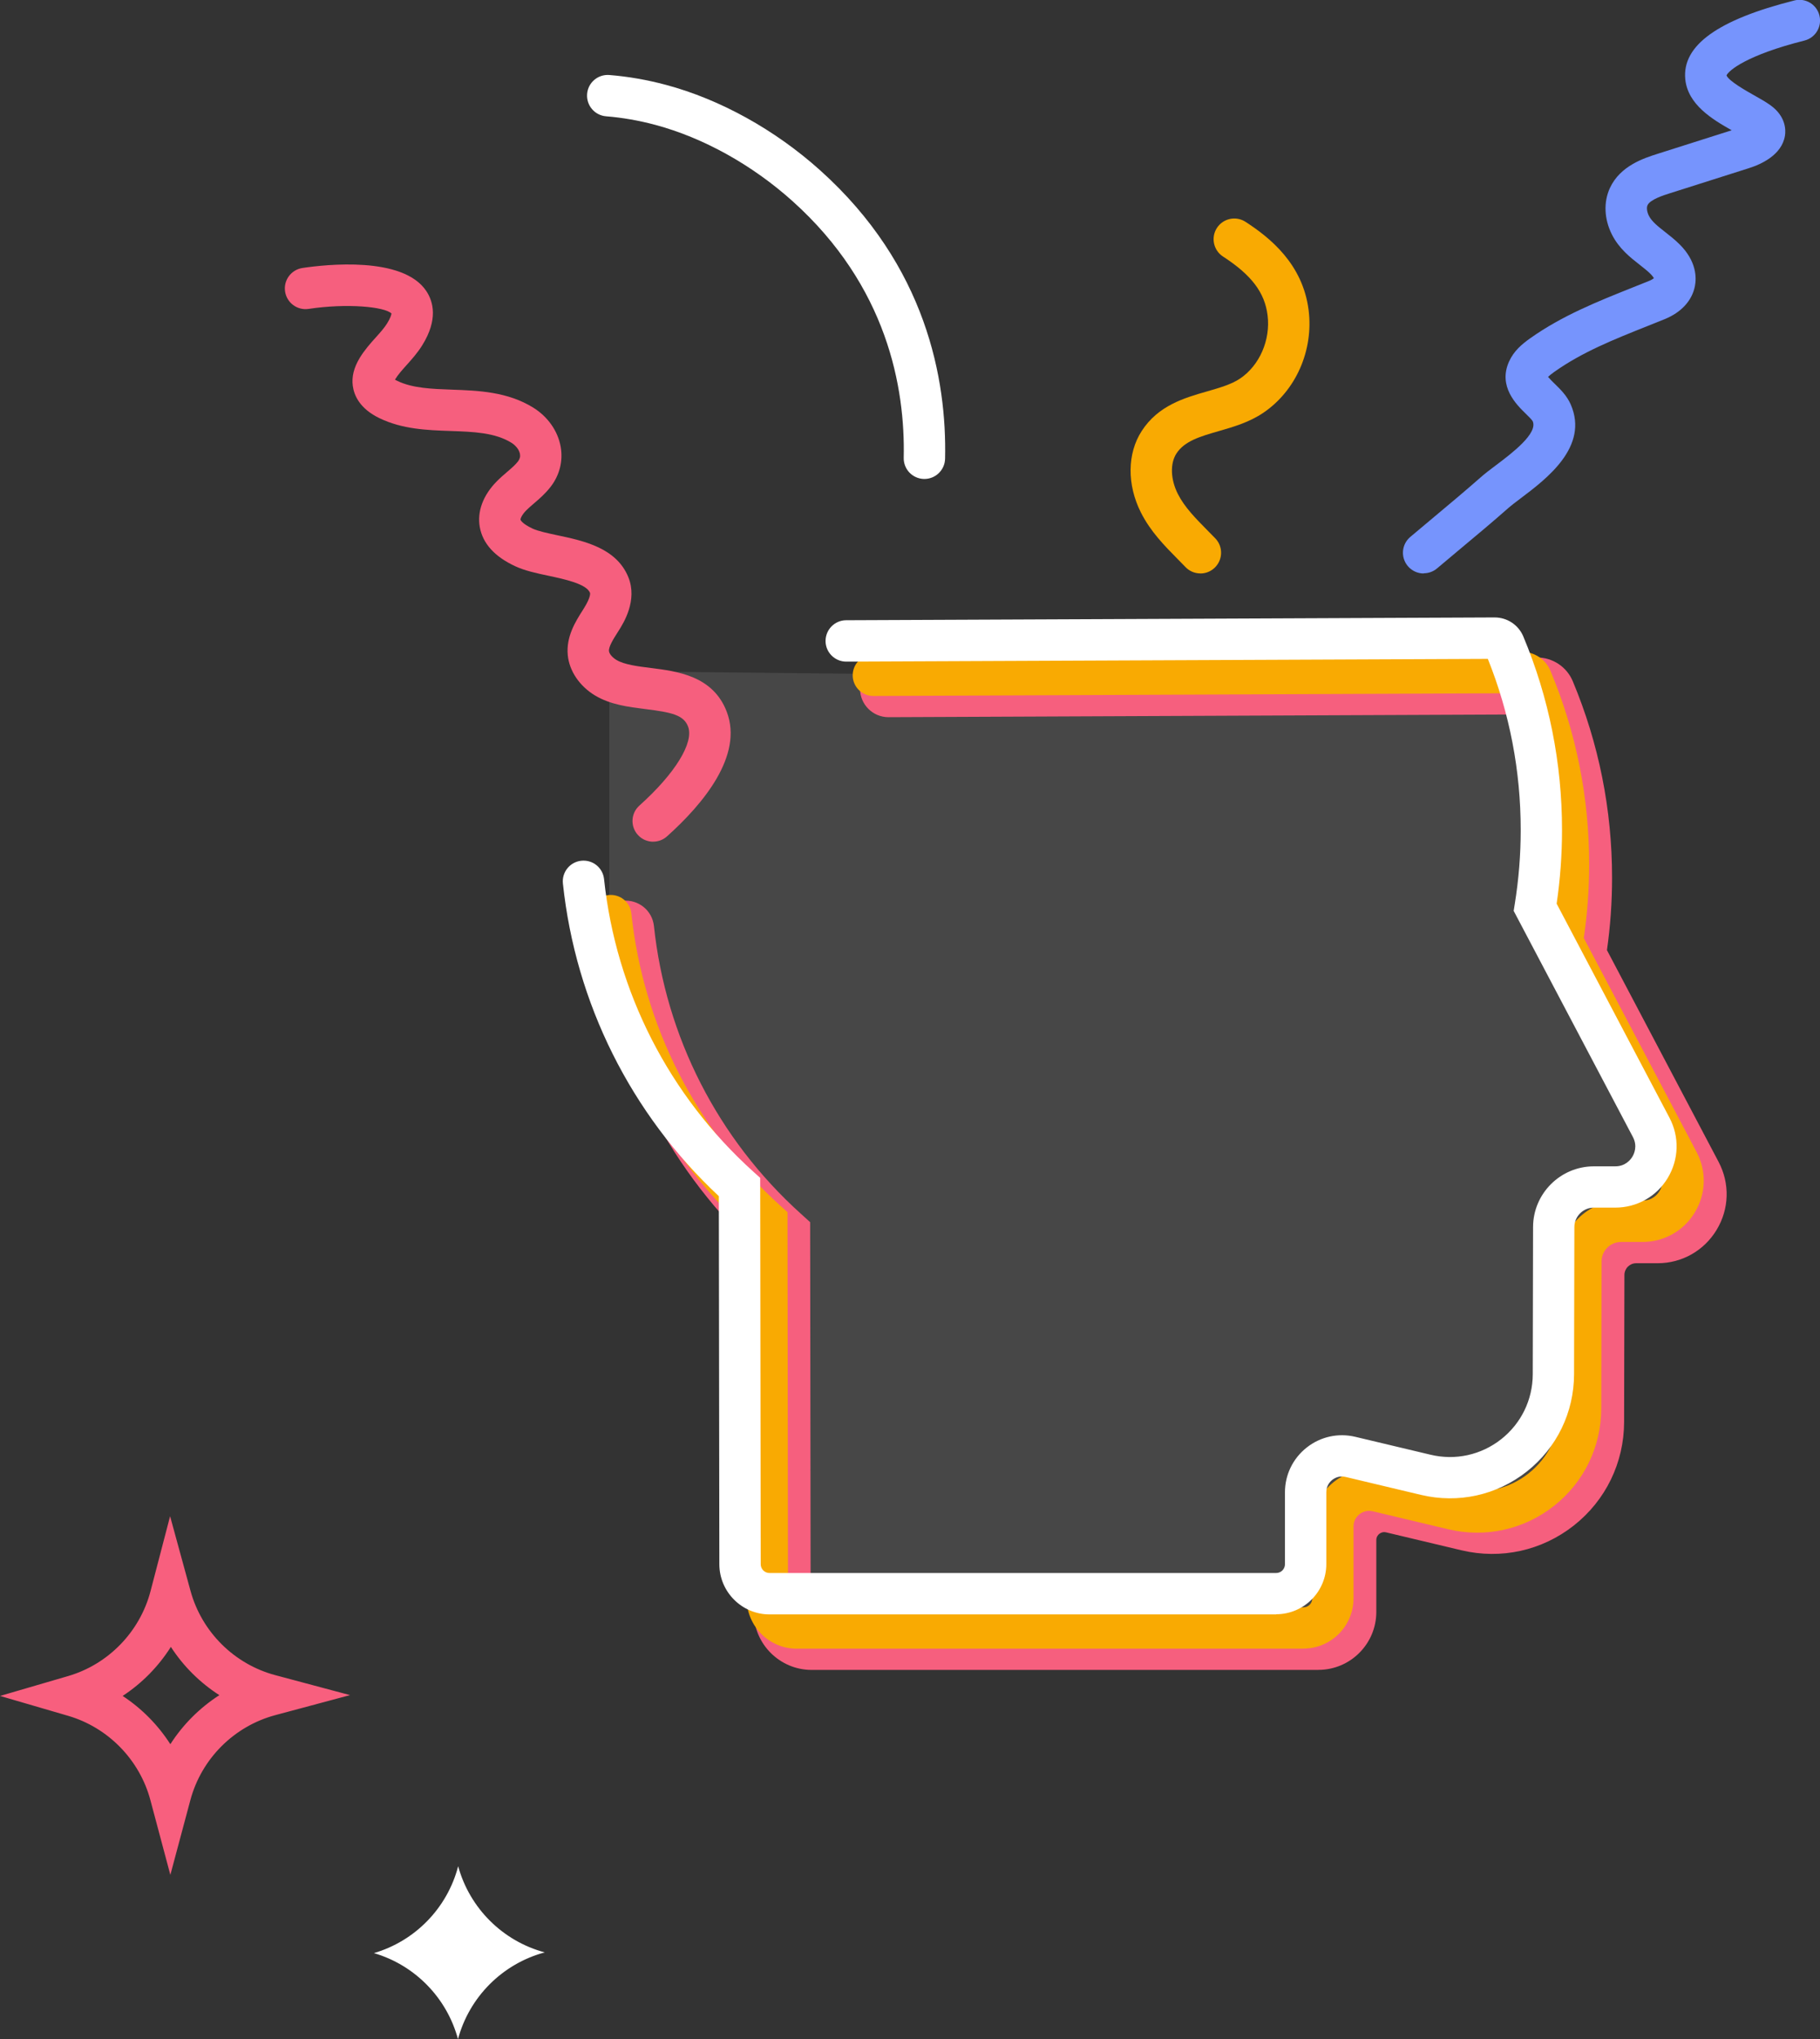
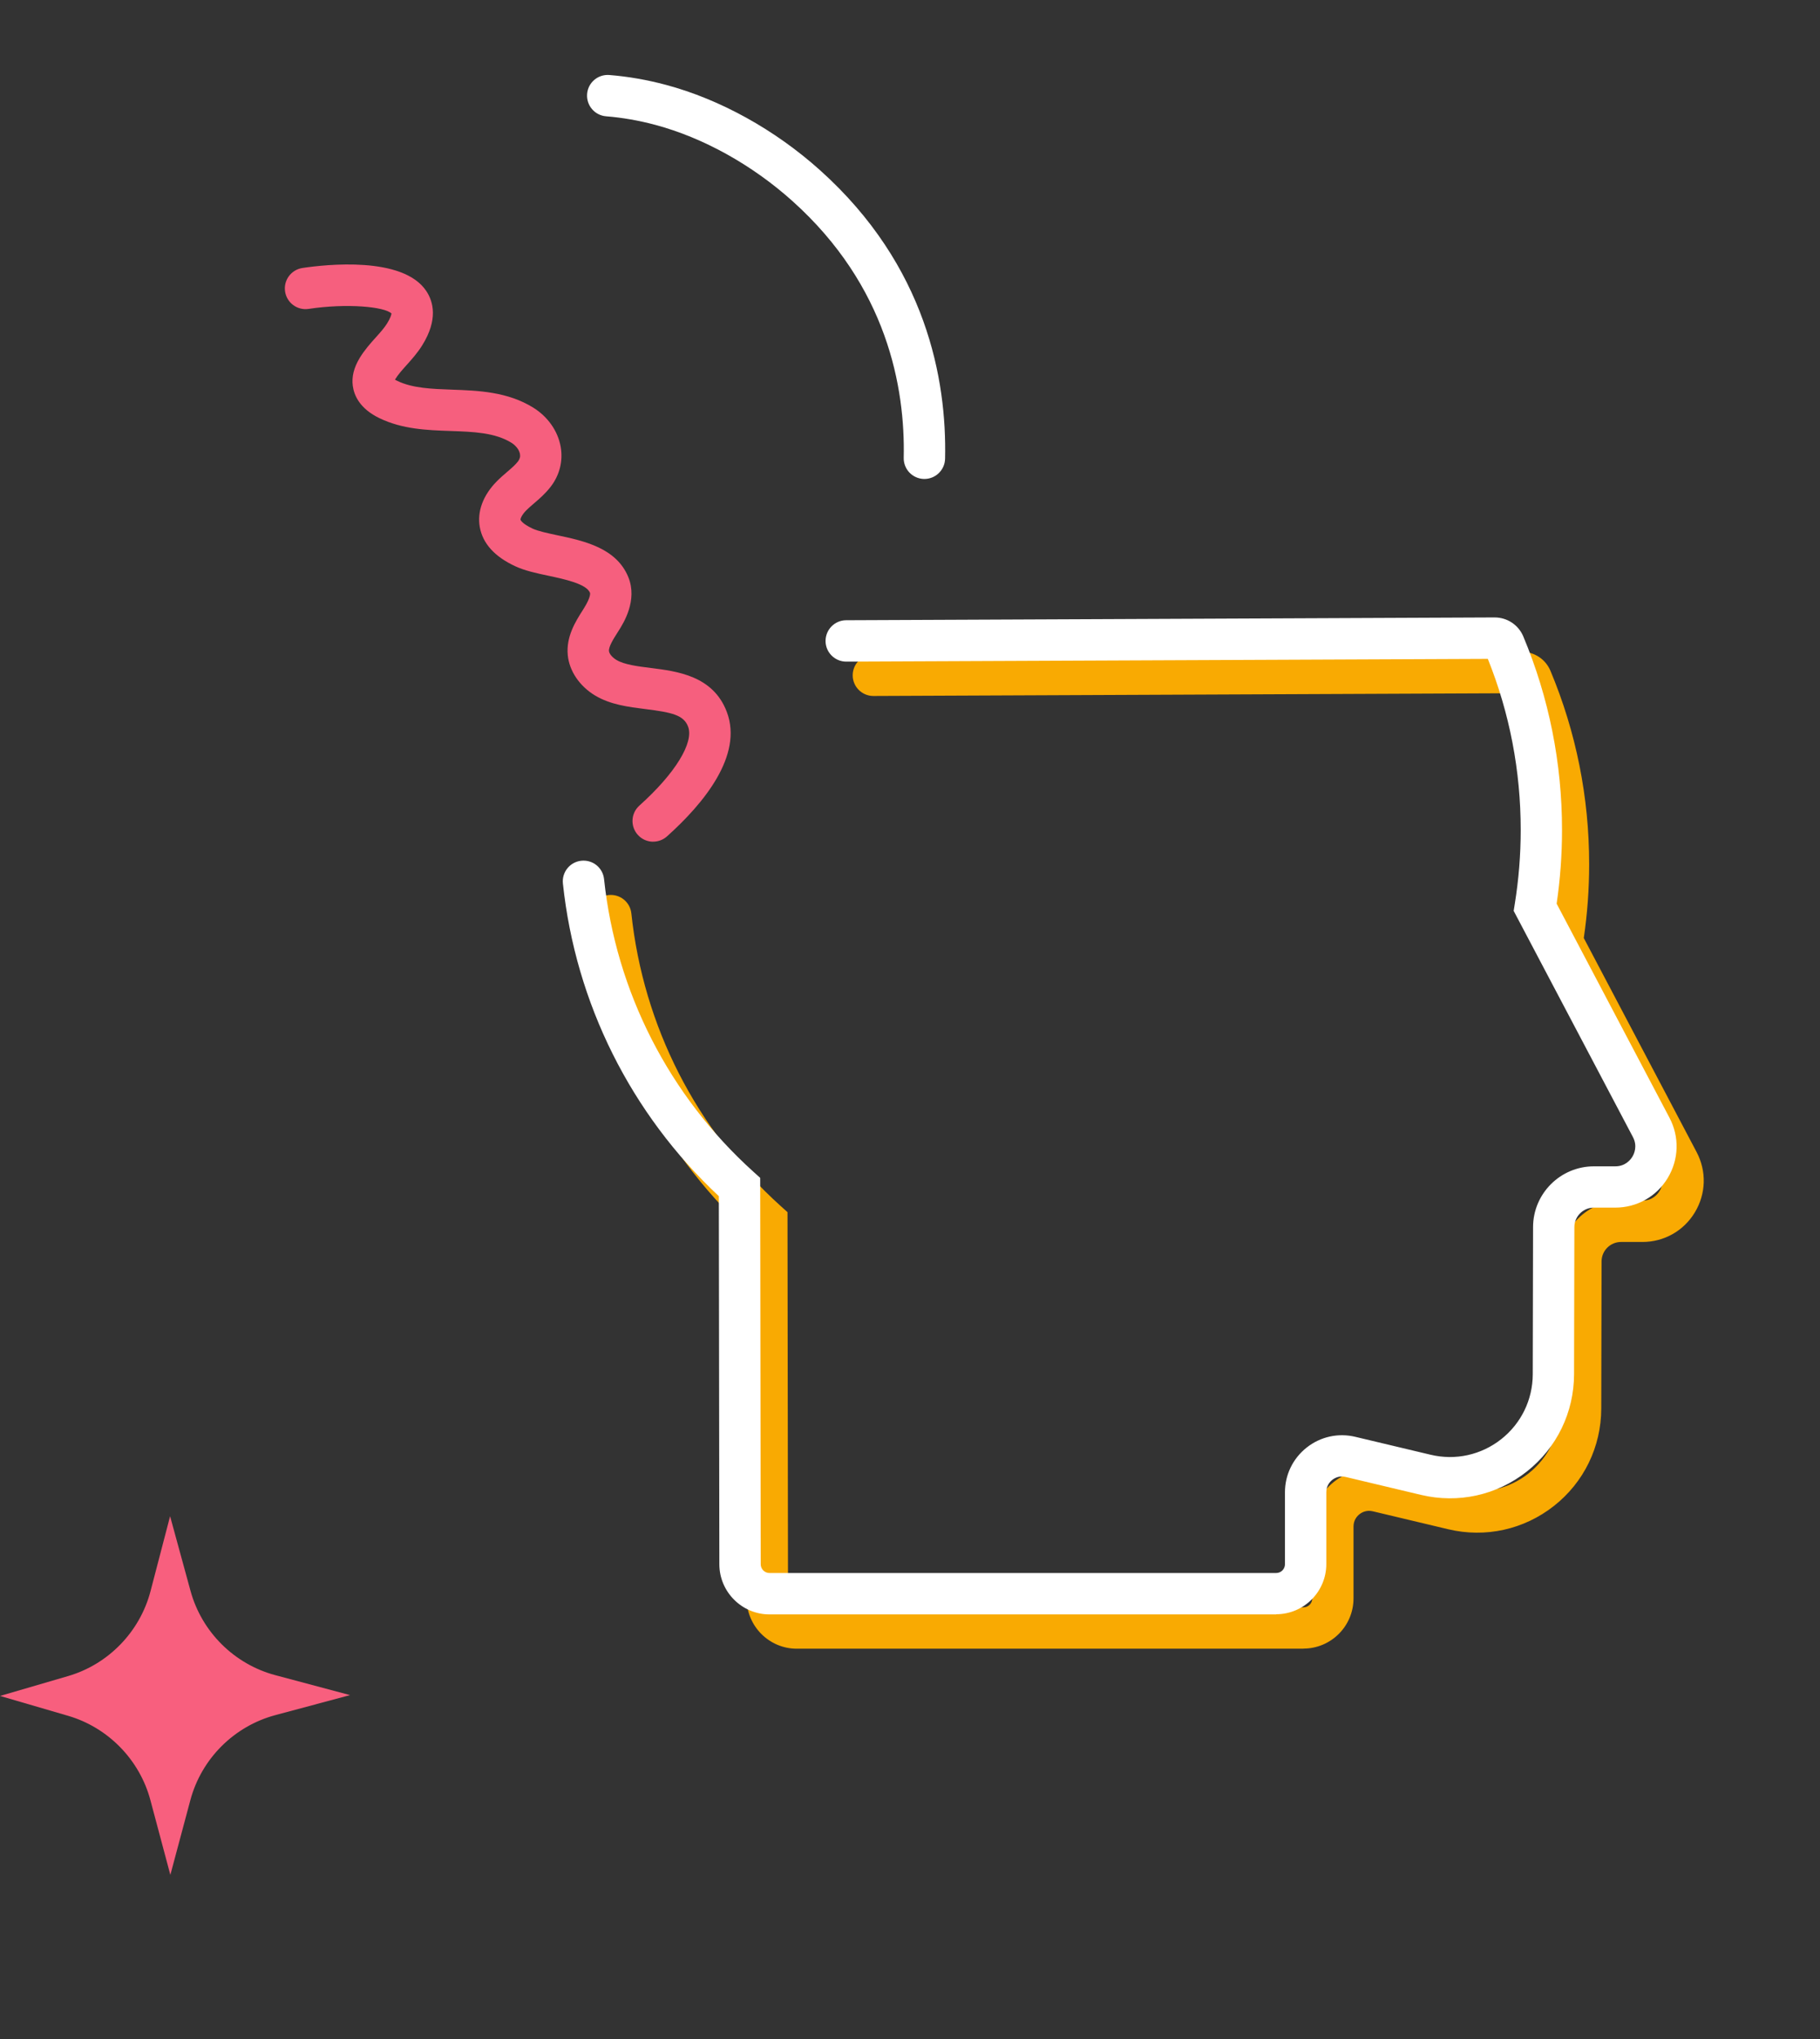
<svg xmlns="http://www.w3.org/2000/svg" viewBox="0 0 352.03 394.18">
  <rect x="0" y="0" width="352.03" height="394.18" fill="#333333" stroke="none" />
  <defs>
    <style>.d{opacity:.1;}.e{fill:#f85f7e;}.f{fill:#f9aa02;}.g{fill:#f65f7e;}.h{fill:#fff;}.i{fill:#7694fd;}</style>
  </defs>
  <g id="a" />
  <g id="b">
    <g id="c">
      <g class="d">
-         <path class="h" d="M168.67,130.27l125.42-.54c.81,0,1.54,.47,1.86,1.22,4.62,11.04,7.18,23.15,7.18,35.86,0,5.09-.41,10.08-1.2,14.95l22.44,42.54c2.76,5.23-1.03,11.51-6.94,11.51h-4.14c-4.28,0-7.76,3.47-7.77,7.75l-.06,28.45c-.03,12.92-12.1,22.44-24.67,19.45l-14.59-3.47c-4.42-1.05-8.66,2.3-8.66,6.84v13.89c0,3.15-2.55,5.7-5.7,5.7h-98c-3.14,0-5.69-2.55-5.7-5.69l-.1-72.91c-16.55-14.92-27.7-35.72-30.18-59.1v-46.99l50.82,.54Z" />
-       </g>
+         </g>
      <path class="h" d="M178.8,92.58s-.06,0-.09,0c-2.21-.05-3.96-1.88-3.91-4.09,.3-13.56-3.19-33.19-21.54-49.64-7.81-7-17.22-12.22-26.5-14.71-3.18-.85-6.39-1.41-9.53-1.66-2.2-.18-3.84-2.1-3.67-4.31s2.11-3.85,4.31-3.67c3.62,.29,7.31,.93,10.96,1.91,10.47,2.8,21.05,8.66,29.77,16.48,20.62,18.48,24.54,40.53,24.2,55.78-.05,2.18-1.83,3.91-4,3.91Z" />
-       <path class="f" d="M232.18,110.84c-1.05,0-2.1-.41-2.88-1.23-.48-.5-.97-1-1.46-1.49-2.61-2.64-5.3-5.37-7.16-9.05-2.72-5.39-2.66-11.43,.16-15.77,3.2-4.93,8.22-6.38,12.66-7.65,2.42-.7,4.7-1.35,6.38-2.49,3.76-2.55,5.89-7.45,5.3-12.2-.54-4.41-3.12-7.81-8.62-11.37-1.85-1.2-2.38-3.68-1.18-5.53,1.2-1.85,3.68-2.38,5.53-1.18,4.71,3.05,11.1,8.15,12.21,17.1,.96,7.77-2.47,15.54-8.75,19.8-2.73,1.85-5.75,2.72-8.66,3.56-3.54,1.02-6.59,1.9-8.16,4.32-1.25,1.93-1.15,5,.27,7.81,1.29,2.56,3.44,4.73,5.71,7.03,.52,.52,1.03,1.04,1.54,1.57,1.53,1.59,1.48,4.12-.11,5.66-.78,.75-1.77,1.12-2.77,1.12Z" />
-       <path class="i" d="M275.37,110.85c-1.14,0-2.26-.48-3.06-1.42-1.43-1.69-1.22-4.21,.47-5.64,1.52-1.29,3.05-2.57,4.59-3.85,2.98-2.49,6.07-5.07,9.01-7.66,.85-.75,1.89-1.54,3-2.37,3.04-2.29,8.12-6.12,7.08-8.49-.15-.29-.89-1.01-1.38-1.49-1.74-1.7-5.36-5.23-3.2-10.03,.93-2.08,2.53-3.4,4.11-4.52,6.18-4.38,13.07-7.12,19.73-9.78,1.08-.43,2.17-.86,3.25-1.3,.48-.2,.77-.39,.93-.52-.09-.18-.29-.47-.67-.85-.58-.58-1.31-1.14-2.08-1.75-1.88-1.47-4-3.14-5.37-5.85-1.5-2.98-1.64-6.26-.39-8.98,1.98-4.32,6.66-5.8,9.17-6.6l14.39-4.57c-3.71-2.09-8.51-4.96-8.98-9.89-.62-6.5,6.28-11.47,21.1-15.2,2.15-.55,4.32,.76,4.85,2.9,.54,2.14-.76,4.32-2.9,4.85-11.21,2.82-14.66,5.8-15.07,6.73,.39,1.07,3.84,3.01,5.33,3.85,1.17,.66,2.28,1.28,3.19,1.94,3.01,2.18,2.95,4.84,2.78,5.88-.6,3.72-4.61,5.52-6.95,6.26l-15.31,4.86c-1.24,.39-3.82,1.21-4.32,2.31-.22,.48-.11,1.3,.27,2.05,.56,1.11,1.76,2.05,3.15,3.14,.91,.71,1.85,1.45,2.76,2.35,3.34,3.3,3.3,6.5,2.98,8.12-.56,2.8-2.63,5.05-5.84,6.36-1.1,.45-2.19,.88-3.29,1.32-6.51,2.59-12.66,5.04-18.06,8.87-.57,.4-.97,.73-1.21,.97,.33,.4,.89,.95,1.27,1.32,1.12,1.09,2.39,2.33,3.12,4.02,3.55,8.15-4.68,14.36-9.6,18.07-.98,.74-1.91,1.44-2.53,1.99-3.02,2.66-6.15,5.28-9.18,7.8-1.52,1.27-3.04,2.54-4.54,3.81-.75,.64-1.67,.95-2.58,.95Z" />
-       <path class="g" d="M254.99,322.79h-98c-6.17,0-11.19-5.02-11.2-11.18l-.09-70.51c-17.01-16.12-27.69-37.66-30.15-60.93-.32-3.02,1.87-5.73,4.89-6.05,3.04-.31,5.73,1.87,6.05,4.89,2.27,21.38,12.35,41.13,28.4,55.59l1.81,1.64,.1,75.35c0,.11,.09,.2,.2,.2h98c.11,0,.2-.09,.2-.2v-13.89c0-3.86,1.74-7.44,4.77-9.84,3.03-2.39,6.92-3.25,10.67-2.36l14.59,3.47c4.35,1.04,8.85,.04,12.36-2.72,3.51-2.77,5.53-6.92,5.54-11.38l.06-28.45c.02-7.3,5.97-13.24,13.27-13.24h4.14c1.15,0,1.76-.71,2.01-1.14,.26-.42,.61-1.29,.07-2.31l-23.3-44.17,.29-1.82c.75-4.62,1.13-9.35,1.13-14.07,0-10.91-1.98-21.52-5.88-31.57l-123.05,.53h-.02c-3.03,0-5.49-2.45-5.5-5.48-.01-3.04,2.44-5.51,5.48-5.52l125.42-.54h.04c3.03,0,5.75,1.8,6.92,4.59,5.04,12.04,7.6,24.82,7.6,37.99,0,4.68-.33,9.38-.99,13.99l21.6,40.94c2.2,4.18,2.06,9.08-.38,13.12-2.44,4.04-6.71,6.46-11.43,6.46h-4.14c-1.25,0-2.26,1.01-2.27,2.26l-.06,28.44c-.02,7.85-3.56,15.14-9.73,20-6.17,4.86-14.08,6.6-21.72,4.79l-14.59-3.47c-.63-.15-1.09,.12-1.31,.29s-.58,.56-.58,1.2v13.89c0,6.17-5.02,11.2-11.2,11.2Zm42.29-184.69h0Z" />
      <path class="f" d="M252.12,318.69h-98c-5.34,0-9.69-4.35-9.7-9.69l-.1-71.15c-17.02-15.92-27.71-37.31-30.16-60.44-.23-2.2,1.36-4.17,3.56-4.4,2.21-.23,4.17,1.36,4.4,3.56,2.31,21.75,12.56,41.83,28.88,56.55l1.32,1.19,.1,74.68c0,.94,.76,1.7,1.7,1.7h98c.94,0,1.7-.76,1.7-1.7v-13.89c0-3.4,1.53-6.55,4.19-8.66,2.67-2.11,6.09-2.86,9.39-2.08l14.59,3.47c4.79,1.15,9.77,.05,13.64-3,3.87-3.05,6.1-7.63,6.11-12.56l.06-28.45c.01-6.47,5.29-11.74,11.76-11.74h4.14c1.96,0,2.96-1.3,3.3-1.86,.34-.56,1.02-2.05,.11-3.78l-23.07-43.73,.21-1.32c.76-4.7,1.14-9.51,1.14-14.31,0-11.45-2.14-22.57-6.36-33.08l-124.08,.53h-.02c-2.2,0-3.99-1.78-4-3.98,0-2.21,1.77-4.01,3.98-4.02l125.42-.54h.02c2.43,0,4.6,1.44,5.54,3.67,4.97,11.86,7.49,24.45,7.49,37.41,0,4.77-.35,9.56-1.04,14.25l21.82,41.37c1.96,3.71,1.83,8.06-.33,11.65s-5.96,5.73-10.15,5.73h-4.14c-2.07,0-3.76,1.69-3.76,3.76l-.06,28.45c-.02,7.39-3.35,14.25-9.16,18.82-5.8,4.57-13.26,6.21-20.44,4.5l-14.59-3.47c-1.24-.3-2.15,.23-2.58,.57-.43,.34-1.15,1.1-1.15,2.38v13.89c0,5.35-4.35,9.7-9.7,9.7Z" />
      <path class="h" d="M246.84,312.06h-98c-5.34,0-9.69-4.35-9.7-9.69l-.1-71.15c-17.02-15.92-27.71-37.31-30.16-60.44-.23-2.2,1.36-4.17,3.56-4.4,2.22-.23,4.17,1.36,4.4,3.56,2.31,21.75,12.56,41.83,28.88,56.55l1.32,1.19,.1,74.68c0,.94,.76,1.7,1.7,1.7h98c.94,0,1.7-.76,1.7-1.7v-13.89c0-3.4,1.53-6.55,4.2-8.66,2.67-2.11,6.09-2.86,9.39-2.08l14.59,3.47c4.79,1.14,9.76,.05,13.64-3,3.87-3.05,6.1-7.63,6.11-12.56l.06-28.45c.01-6.47,5.29-11.74,11.77-11.74h4.14c1.96,0,2.96-1.3,3.3-1.86,.34-.56,1.02-2.05,.11-3.79l-23.07-43.73,.21-1.32c.76-4.7,1.15-9.52,1.15-14.31,0-11.45-2.14-22.57-6.36-33.08l-124.08,.53h-.02c-2.2,0-3.99-1.78-4-3.98,0-2.21,1.77-4.01,3.98-4.02l125.42-.54h.02c2.43,0,4.6,1.44,5.54,3.67,4.97,11.86,7.49,24.45,7.49,37.41,0,4.77-.35,9.56-1.04,14.25l21.82,41.37c1.96,3.71,1.83,8.06-.33,11.65-2.16,3.59-5.96,5.73-10.15,5.73h-4.14c-2.07,0-3.76,1.68-3.77,3.76l-.06,28.45c-.02,7.39-3.35,14.25-9.16,18.82-5.8,4.57-13.25,6.21-20.44,4.5l-14.59-3.47c-1.24-.3-2.15,.23-2.58,.57-.43,.34-1.15,1.1-1.15,2.38v13.89c0,5.35-4.35,9.7-9.7,9.7Z" />
      <path class="g" d="M126.34,162.7c-1.1,0-2.19-.45-2.98-1.33-1.47-1.65-1.34-4.17,.31-5.65,6.9-6.18,10.59-12.17,9.42-15.27-.85-2.24-3.15-2.75-8.21-3.38-3.34-.42-6.8-.85-9.76-2.62-3.02-1.81-5-4.73-5.3-7.81-.35-3.58,1.51-6.51,2.87-8.65l.23-.37c1.46-2.32,1.2-3.02,1.2-3.03-.7-1.74-4.92-2.63-8-3.29-2.37-.5-4.6-.98-6.49-1.86-3.95-1.84-6.24-4.37-6.82-7.51-.56-3.03,.61-6.2,3.31-8.92,.66-.67,1.33-1.24,1.97-1.79,.81-.69,1.57-1.35,2.08-2,.37-.48,.5-.95,.4-1.47-.14-.79-.77-1.61-1.64-2.16-3.19-1.98-7.35-2.13-11.76-2.28-4.58-.16-9.31-.33-13.76-2.47-3.82-1.84-4.92-4.4-5.17-6.23-.24-1.77,.2-3.54,1.34-5.43,.94-1.54,2.09-2.83,3.11-3.96,.85-.94,1.65-1.84,2.2-2.73,.66-1.07,.8-1.67,.83-1.89-1.33-1.32-8.61-2.01-16.03-.89-2.19,.33-4.22-1.18-4.55-3.36s1.18-4.22,3.36-4.55c4.49-.67,19.47-2.34,23.97,4.48,1.34,2.03,2.29,5.48-.78,10.43-.92,1.49-2.05,2.75-3.04,3.85-.86,.96-1.68,1.87-2.23,2.79,0,0-.01,.02-.02,.03,.12,.08,.28,.17,.48,.26,2.94,1.41,6.65,1.54,10.57,1.68,5.02,.18,10.71,.38,15.7,3.48,2.81,1.75,4.74,4.49,5.29,7.52,.5,2.75-.19,5.52-1.94,7.78-1.01,1.31-2.17,2.31-3.2,3.19-.55,.47-1.06,.91-1.5,1.35-.94,.95-1.15,1.67-1.12,1.83,0,0,.22,.72,2.34,1.71,1.06,.49,2.94,.89,4.76,1.28,5.11,1.08,11.46,2.43,13.76,8.12,1.81,4.48-.94,8.85-1.85,10.29l-.24,.38c-.82,1.29-1.74,2.75-1.66,3.6,.05,.53,.65,1.24,1.45,1.72,1.52,.91,4.12,1.23,6.63,1.55,5.09,.63,12.07,1.5,14.71,8.49,3.2,8.45-4.53,17.75-11.57,24.06-.76,.68-1.72,1.02-2.67,1.02Z" />
-       <path class="e" d="M32.95,362.41l-3.86-14.45c-2.08-7.8-8.18-14.04-15.92-16.3l-13.16-3.84,13.16-3.84c7.79-2.27,13.9-8.57,15.95-16.43l3.78-14.47,3.95,14.43c2.17,7.93,8.45,14.17,16.39,16.29l14.46,3.86-14.45,3.87c-7.99,2.14-14.29,8.43-16.43,16.43l-3.87,14.45Zm-9.23-34.59c3.69,2.42,6.84,5.61,9.23,9.33,2.44-3.8,5.68-7.04,9.48-9.48-3.75-2.41-6.96-5.59-9.38-9.33-2.4,3.78-5.58,7.03-9.33,9.48Z" />
-       <path class="h" d="M88.59,394.18c-2.14-8-8.34-14.34-16.27-16.65,7.98-2.33,14.2-8.72,16.3-16.79,2.22,8.11,8.62,14.48,16.75,16.65-8.18,2.19-14.6,8.61-16.79,16.79Z" />
+       <path class="e" d="M32.95,362.41l-3.86-14.45c-2.08-7.8-8.18-14.04-15.92-16.3l-13.16-3.84,13.16-3.84c7.79-2.27,13.9-8.57,15.95-16.43l3.78-14.47,3.95,14.43c2.17,7.93,8.45,14.17,16.39,16.29l14.46,3.86-14.45,3.87c-7.99,2.14-14.29,8.43-16.43,16.43l-3.87,14.45Zm-9.23-34.59Z" />
    </g>
  </g>
</svg>